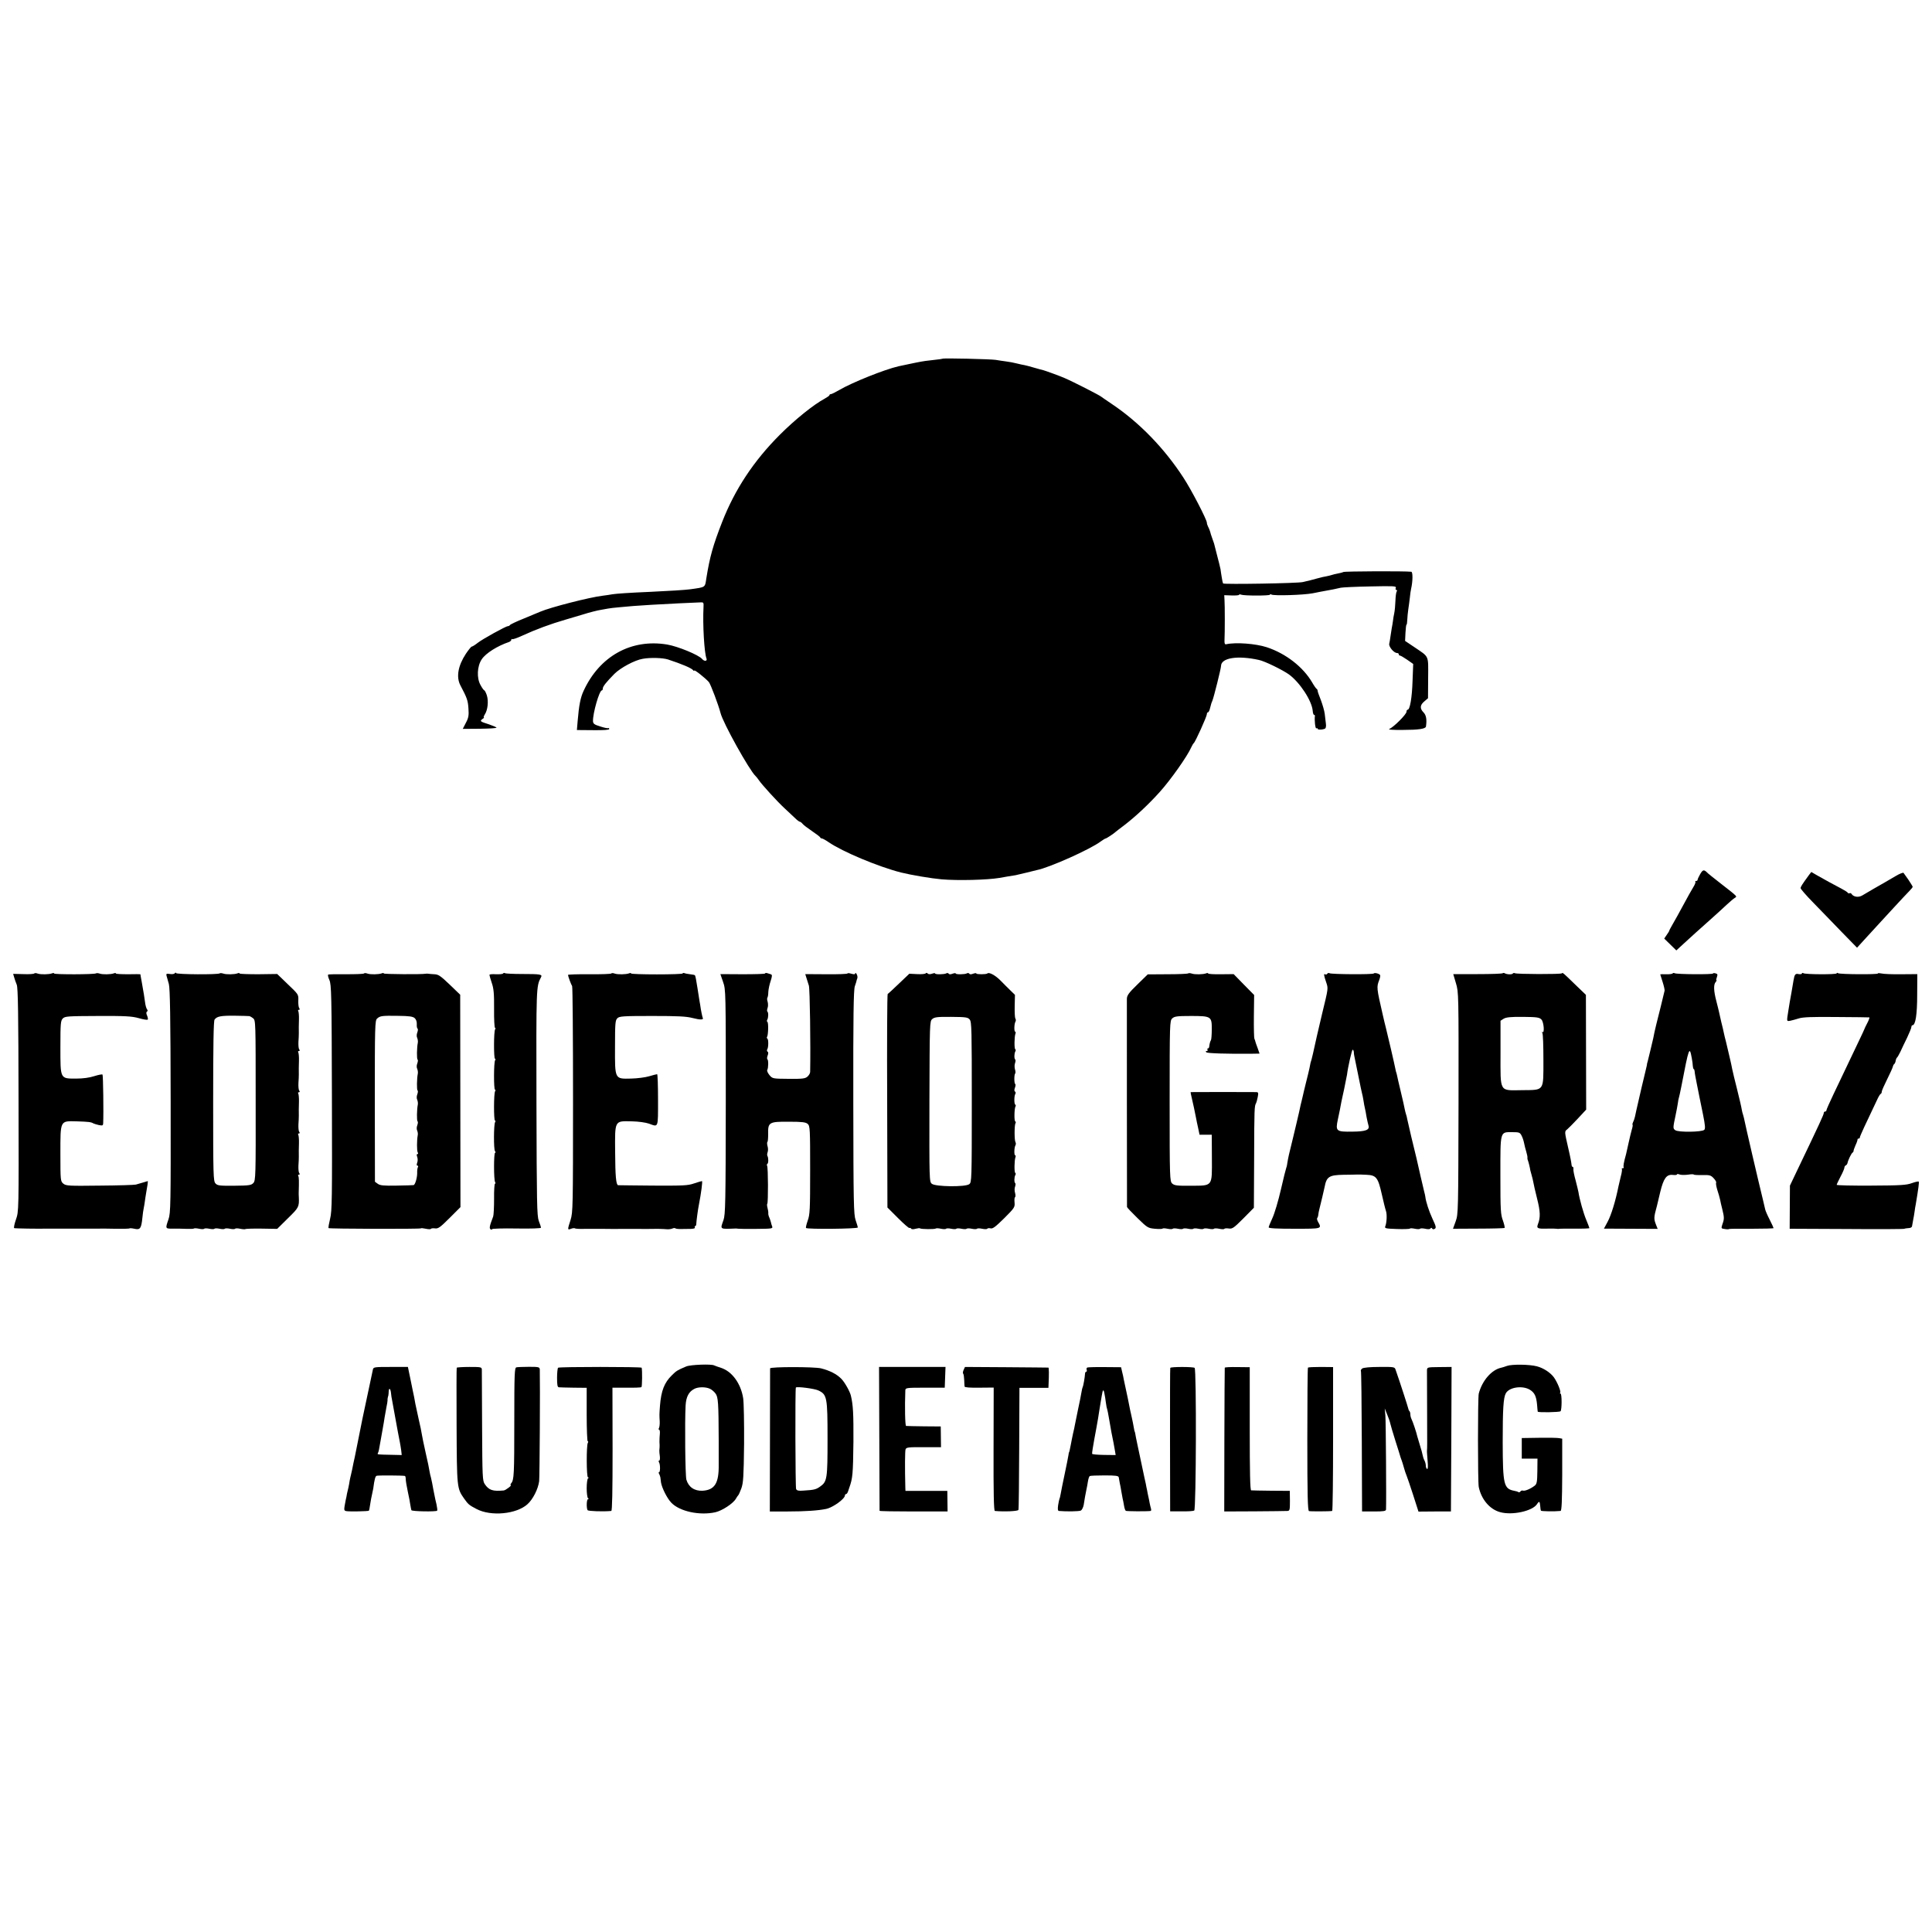
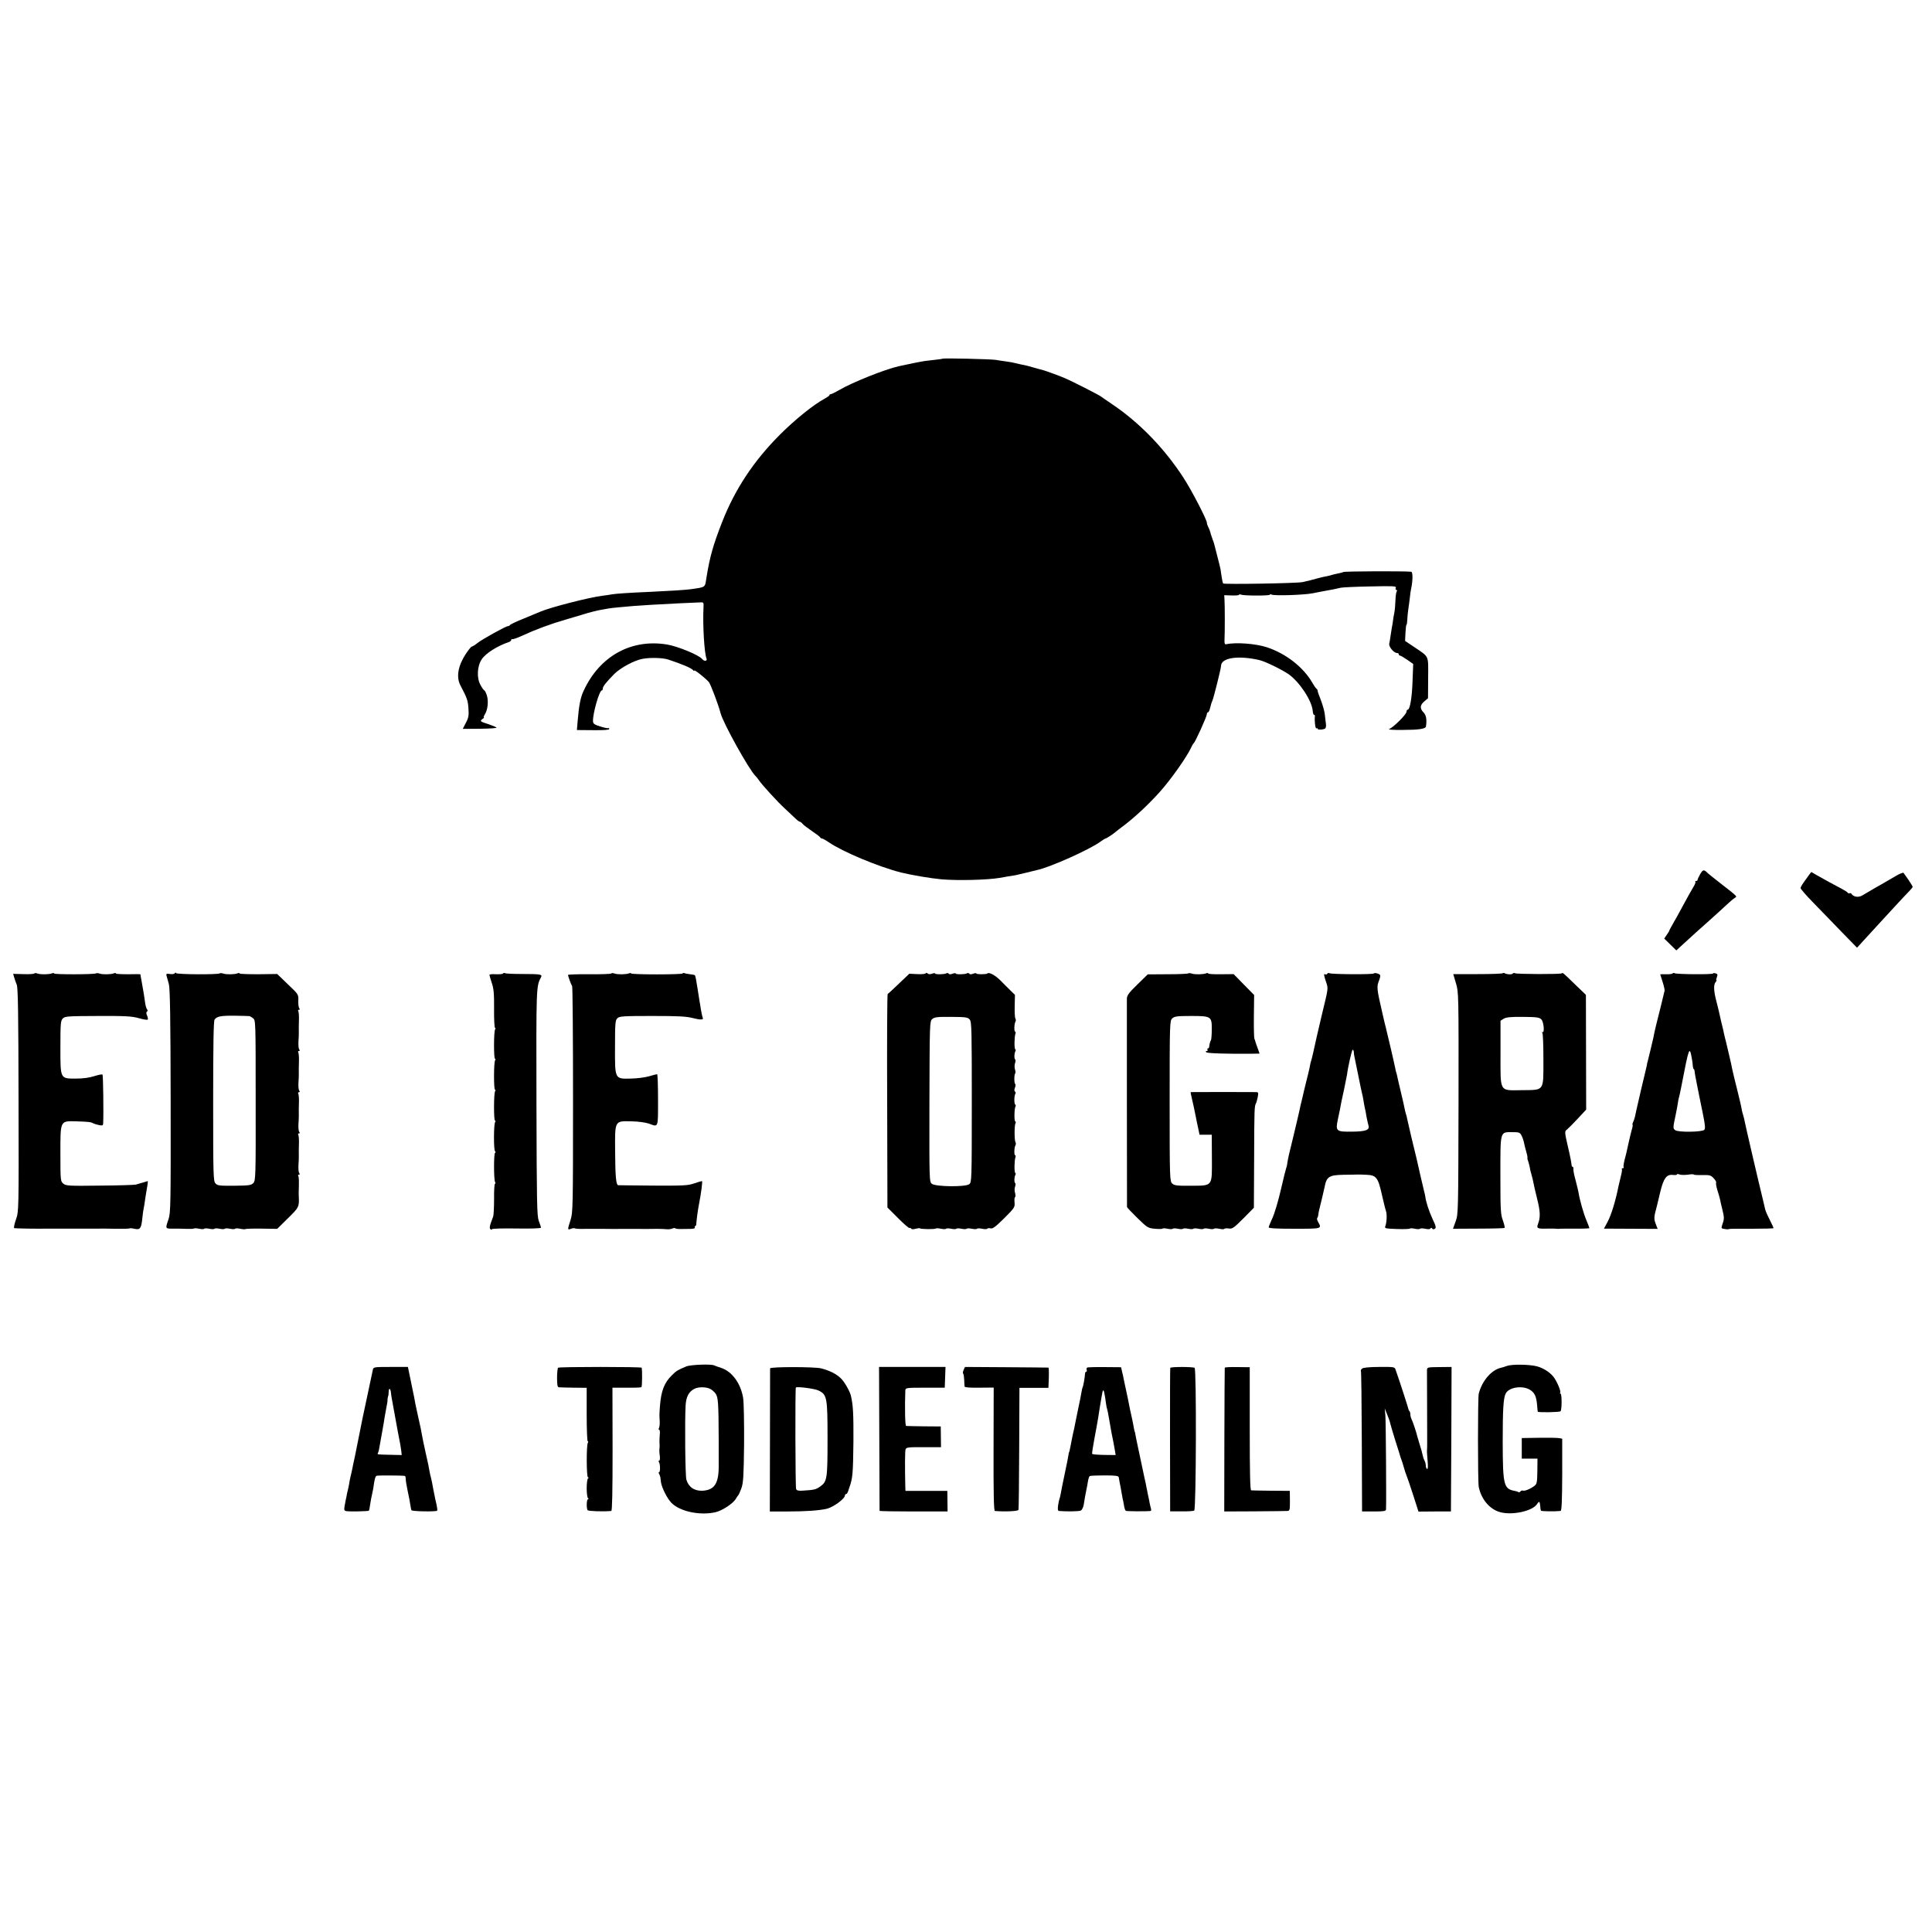
<svg xmlns="http://www.w3.org/2000/svg" version="1.0" width="1500pt" height="1500pt" viewBox="0 0 1500 1500" preserveAspectRatio="xMidYMid meet">
  <g transform="translate(0,1500) scale(0.1,-0.1)" fill="#000000" stroke="none">
    <path d="M7318 12215 c-1 -1 -30 -6 -63 -9 -57 -6 -82 -9 -142 -21 -16 -3 -37 -8 -48 -10 -17 -3 -58 -12 -90 -19 -108 -25 -358 -125 -457 -183 -31 -18 -61 -33 -67 -33 -6 0 -11 -3 -11 -8 0 -4 -17 -16 -37 -27 -86 -46 -230 -162 -348 -280 -203 -203 -349 -424 -448 -677 -72 -184 -96 -271 -123 -438 -11 -73 -4 -68 -124 -85 -32 -5 -177 -14 -310 -20 -166 -7 -265 -14 -296 -19 -16 -3 -49 -8 -74 -11 -103 -12 -409 -91 -485 -124 -11 -5 -67 -28 -125 -52 -58 -23 -108 -47 -111 -52 -3 -5 -10 -9 -15 -8 -15 0 -197 -100 -235 -130 -20 -16 -41 -29 -46 -29 -5 0 -25 -25 -46 -56 -61 -93 -76 -180 -43 -244 53 -100 59 -119 63 -180 4 -54 1 -73 -20 -112 l-24 -47 133 1 c73 1 131 4 129 9 -3 4 -29 15 -58 25 -70 22 -73 25 -52 41 11 7 16 13 12 13 -4 0 -1 10 7 23 23 35 30 103 16 148 -7 21 -16 39 -20 39 -3 0 -17 18 -29 41 -31 54 -27 146 9 200 31 47 121 104 213 135 9 4 17 11 17 17 0 6 3 8 6 5 3 -4 38 8 77 26 109 50 220 91 337 125 58 17 119 35 135 40 46 15 117 33 145 37 14 3 36 7 50 9 14 3 52 7 85 10 33 3 83 7 112 10 65 5 192 13 358 21 72 3 143 6 159 7 29 2 30 0 28 -38 -7 -133 6 -355 23 -397 9 -22 -17 -25 -34 -4 -26 31 -188 98 -272 112 -278 46 -524 -90 -648 -360 -24 -51 -36 -112 -46 -233 l-6 -71 125 -1 c85 -1 126 2 126 9 0 6 -3 9 -7 7 -5 -3 -33 3 -63 13 -46 14 -55 21 -56 41 -2 60 49 239 69 239 4 0 7 6 7 14 0 16 26 49 90 114 47 47 158 107 220 117 58 11 155 8 196 -5 110 -36 185 -68 196 -84 4 -6 8 -7 8 -2 0 10 87 -59 114 -90 14 -18 74 -177 90 -239 18 -76 225 -447 272 -490 6 -5 18 -21 27 -34 24 -35 143 -166 201 -219 27 -26 63 -59 79 -74 16 -16 32 -28 37 -28 4 0 14 -7 21 -16 7 -9 40 -34 74 -57 33 -22 62 -44 63 -49 2 -4 8 -8 14 -8 5 0 29 -13 52 -29 108 -74 385 -190 561 -235 81 -20 235 -46 315 -53 127 -11 356 -5 450 11 38 7 103 18 125 21 11 2 49 11 85 20 36 9 72 18 81 20 97 19 416 162 495 222 17 12 34 23 38 23 6 0 64 38 76 50 3 3 34 27 70 54 86 66 188 161 275 258 83 92 214 277 245 348 6 13 14 27 18 30 12 8 102 208 102 225 0 8 4 15 9 15 5 0 12 15 16 33 4 17 9 34 10 37 1 3 5 12 8 20 11 26 67 251 67 269 0 64 130 84 295 47 44 -9 181 -76 232 -112 85 -62 179 -205 185 -284 1 -16 6 -30 10 -30 4 0 7 -3 7 -7 -5 -33 3 -103 11 -98 6 3 10 2 10 -3 0 -10 42 -8 59 2 5 4 8 21 5 39 -2 17 -6 52 -9 76 -3 24 -17 71 -30 106 -14 34 -25 66 -25 72 0 6 -4 13 -8 15 -4 2 -20 24 -34 49 -70 120 -204 225 -353 274 -86 28 -242 40 -315 23 -11 -2 -14 6 -13 32 3 58 3 272 0 312 l-2 37 57 -2 c32 -1 58 1 58 5 0 4 7 5 16 1 24 -9 224 -9 224 0 0 5 5 5 11 1 19 -11 250 -4 322 10 15 3 39 8 55 11 85 15 140 26 162 32 14 3 117 8 229 10 183 4 203 3 198 -11 -4 -9 -2 -16 4 -16 6 0 7 -5 3 -12 -5 -7 -9 -40 -10 -73 -1 -33 -5 -76 -9 -95 -4 -19 -9 -46 -10 -60 -2 -14 -6 -41 -10 -60 -3 -19 -8 -48 -10 -65 -2 -16 -6 -40 -9 -53 -5 -23 36 -72 61 -72 7 0 13 -4 13 -10 0 -5 4 -10 10 -10 5 0 30 -15 55 -32 l47 -33 -5 -130 c-4 -130 -20 -225 -38 -225 -5 0 -9 -7 -9 -16 0 -20 -101 -121 -133 -133 -14 -6 26 -9 108 -8 116 0 173 8 176 26 8 54 2 88 -18 109 -31 31 -29 58 6 87 l28 24 1 158 c1 180 10 159 -106 238 l-73 49 3 63 c2 35 5 63 8 63 3 0 5 17 6 38 1 20 4 57 8 82 4 25 9 65 12 90 2 25 7 56 10 70 13 56 14 130 1 131 -52 6 -515 4 -527 -2 -8 -4 -28 -9 -45 -12 -16 -3 -37 -8 -45 -11 -8 -3 -26 -7 -40 -10 -14 -2 -45 -9 -70 -16 -25 -7 -52 -14 -60 -16 -8 -2 -33 -8 -55 -13 -40 -10 -610 -19 -619 -11 -2 3 -7 23 -10 45 -4 22 -8 52 -10 66 -3 14 -14 61 -26 105 -11 43 -22 86 -24 94 -3 8 -9 26 -14 40 -5 14 -10 28 -11 32 -4 18 -13 44 -22 60 -5 10 -9 23 -9 30 0 23 -120 255 -181 348 -149 230 -345 432 -559 575 -41 28 -77 52 -80 55 -10 10 -223 119 -285 145 -36 16 -144 55 -165 61 -8 2 -40 10 -70 19 -30 9 -64 18 -75 20 -11 1 -38 8 -60 13 -22 6 -60 13 -85 16 -25 3 -61 9 -80 12 -38 6 -406 15 -412 9z" />
    <path d="M13201 8215 c-11 -20 -21 -40 -21 -46 0 -5 -5 -9 -12 -9 -6 0 -9 -3 -5 -6 3 -3 -4 -23 -17 -43 -12 -20 -47 -81 -76 -136 -30 -55 -66 -122 -82 -148 -15 -26 -28 -50 -28 -53 0 -3 -9 -18 -20 -33 l-19 -28 47 -46 47 -46 51 47 c28 26 73 67 101 92 28 25 83 74 123 110 40 36 91 82 114 104 23 21 50 45 61 52 23 17 37 3 -111 119 -49 38 -91 72 -94 75 -30 31 -38 30 -59 -5z" />
    <path d="M14046 8208 c-57 -78 -66 -93 -66 -104 0 -6 44 -57 98 -112 53 -55 152 -156 218 -225 l122 -125 73 80 c41 45 85 93 99 108 14 15 66 71 115 125 50 54 102 110 118 126 15 15 27 30 27 34 0 3 -15 27 -32 53 -18 25 -36 50 -39 55 -3 4 -30 -6 -60 -24 -30 -17 -67 -39 -84 -49 -36 -20 -136 -78 -176 -102 -30 -18 -69 -12 -84 12 -3 5 -10 8 -15 5 -5 -3 -11 -1 -14 4 -3 5 -25 19 -48 31 -54 28 -140 75 -194 106 l-41 24 -17 -22z" />
    <path d="M266 7442 c-2 -4 -41 -7 -85 -5 l-79 2 8 -27 c4 -15 13 -40 20 -57 10 -23 13 -234 14 -895 2 -863 2 -865 -20 -928 -12 -34 -18 -64 -14 -67 5 -3 193 -6 260 -4 8 0 98 0 200 0 102 0 192 0 200 0 8 1 64 0 123 -1 59 -1 110 0 113 3 3 2 20 1 37 -3 46 -10 54 1 63 89 2 25 7 57 10 71 3 14 7 39 9 55 2 17 7 46 10 65 9 47 15 90 12 90 -1 0 -18 -5 -37 -11 -19 -5 -44 -13 -55 -16 -11 -3 -137 -7 -280 -8 -240 -3 -262 -2 -283 15 -22 19 -23 22 -23 230 0 265 -4 257 126 254 92 -3 112 -5 130 -16 6 -3 25 -9 43 -13 27 -5 32 -4 33 12 4 82 0 375 -5 380 -3 4 -32 -2 -64 -12 -37 -12 -86 -19 -140 -19 -126 0 -123 -6 -123 244 0 186 2 206 19 223 17 17 39 18 273 19 214 1 264 -2 317 -17 34 -10 65 -15 69 -11 3 3 1 17 -5 31 -7 16 -8 26 -1 31 6 3 7 10 1 17 -6 7 -13 32 -16 57 -6 46 -9 62 -26 159 -6 30 -10 56 -10 57 0 1 -43 1 -95 0 -52 0 -95 2 -95 6 0 4 -7 5 -16 1 -24 -9 -87 -10 -110 -2 -12 4 -25 5 -28 2 -9 -9 -326 -10 -326 -1 0 4 -7 5 -16 1 -24 -9 -87 -10 -111 -2 -12 5 -24 5 -27 1z" />
    <path d="M1357 7444 c-3 -6 -20 -9 -38 -6 -27 4 -30 2 -26 -14 3 -11 11 -39 18 -64 9 -34 13 -257 14 -910 1 -807 0 -868 -17 -917 -26 -76 -27 -73 47 -72 35 0 35 0 97 -2 27 -1 50 0 54 3 3 3 21 2 40 -2 19 -4 36 -4 39 0 3 4 21 4 40 0 19 -4 37 -4 40 0 3 4 21 4 40 0 19 -4 37 -4 40 0 3 4 21 4 40 0 19 -4 37 -4 40 0 3 4 20 4 39 0 19 -4 37 -5 40 -3 3 3 60 5 126 4 l122 -2 83 82 c85 83 88 88 85 164 -1 11 -1 26 -1 33 3 92 2 122 -3 131 -4 6 -2 11 5 11 7 0 8 4 2 13 -5 6 -7 32 -6 57 2 25 3 55 3 68 -1 43 0 53 1 106 1 30 -2 59 -5 65 -4 6 -2 11 5 11 7 0 8 4 2 13 -5 6 -7 32 -6 57 2 25 3 55 3 68 -1 43 0 53 1 106 1 30 -2 59 -5 65 -4 6 -2 11 5 11 7 0 8 4 2 13 -5 6 -7 32 -6 57 2 25 3 55 3 68 -1 43 0 53 1 106 1 30 -2 59 -5 65 -4 6 -2 11 5 11 7 0 8 4 2 13 -5 6 -7 32 -6 57 2 25 3 55 3 68 -1 43 0 53 1 106 1 30 -2 59 -5 65 -4 6 -2 11 5 11 7 0 8 4 2 13 -5 6 -8 33 -7 59 2 47 1 48 -81 126 l-83 80 -146 -2 c-80 0 -146 2 -146 6 0 4 -7 5 -16 1 -24 -9 -87 -10 -110 -2 -12 4 -25 5 -28 2 -10 -11 -336 -9 -339 2 -2 5 -6 5 -10 -1z m578 -333 c6 -1 19 -8 30 -17 20 -15 20 -27 20 -637 1 -587 0 -623 -18 -642 -16 -17 -32 -20 -147 -21 -117 -1 -131 1 -147 18 -17 18 -18 63 -18 639 0 435 3 623 11 633 18 25 48 31 156 30 57 -1 108 -2 113 -3z" />
-     <path d="M2826 7442 c-2 -4 -64 -6 -138 -6 -73 1 -136 0 -140 -3 -4 -2 0 -21 9 -41 16 -34 18 -111 20 -912 2 -789 1 -882 -14 -942 -9 -37 -15 -70 -12 -73 6 -6 710 -8 716 -2 2 3 20 1 39 -3 19 -4 36 -5 39 -1 2 4 17 6 32 4 24 -4 40 7 113 80 l85 85 -1 824 -1 825 -82 79 c-71 68 -88 79 -119 80 -20 1 -41 3 -47 4 -5 1 -14 1 -20 0 -28 -6 -325 -4 -325 2 0 4 -7 5 -16 1 -24 -9 -87 -10 -111 -2 -12 5 -24 5 -27 1z m394 -347 c11 -10 17 -28 16 -46 -1 -17 1 -32 6 -35 4 -3 3 -16 -2 -30 -6 -15 -6 -32 -1 -42 4 -9 7 -26 5 -37 -8 -40 -9 -127 -2 -131 4 -3 3 -16 -2 -30 -6 -15 -6 -32 -1 -42 4 -9 7 -26 5 -37 -8 -40 -9 -127 -2 -131 4 -3 3 -16 -2 -30 -6 -15 -6 -32 -1 -42 4 -9 7 -26 5 -37 -8 -40 -9 -127 -2 -131 4 -3 3 -16 -2 -30 -6 -15 -6 -32 -1 -42 4 -9 7 -26 4 -37 -7 -39 -7 -120 0 -132 5 -7 4 -13 -2 -13 -7 0 -7 -8 -2 -22 5 -13 5 -33 0 -45 -5 -15 -5 -23 2 -23 6 0 7 -5 4 -11 -4 -6 -7 -27 -6 -47 0 -37 -16 -91 -28 -93 -3 -1 -62 -3 -131 -4 -102 -2 -129 1 -147 14 l-22 16 -1 626 c0 584 1 627 18 641 23 21 38 23 164 21 86 -1 114 -5 128 -18z" />
    <path d="M3906 7442 c-3 -5 -28 -7 -56 -6 -27 2 -50 0 -50 -5 0 -4 8 -32 18 -62 15 -43 19 -83 18 -202 -1 -81 3 -147 7 -147 5 0 5 -5 1 -12 -11 -17 -11 -228 -1 -228 5 0 5 -5 1 -12 -11 -17 -11 -228 -1 -228 5 0 5 -5 1 -12 -11 -17 -11 -228 -1 -228 5 0 5 -6 1 -12 -11 -18 -12 -211 -1 -225 5 -7 6 -13 1 -13 -11 0 -11 -211 0 -228 4 -7 4 -12 -1 -12 -4 0 -8 -53 -7 -117 0 -65 -3 -127 -7 -138 -29 -76 -32 -92 -19 -100 6 -3 10 -3 10 2 0 4 85 7 190 5 111 -2 190 1 190 6 0 5 -7 29 -17 53 -14 40 -16 132 -18 919 -2 901 -2 902 35 972 13 23 -2 26 -147 26 -67 0 -126 3 -132 6 -5 4 -12 3 -15 -2z" />
    <path d="M4746 7442 c-2 -4 -79 -7 -170 -6 -91 1 -166 -2 -166 -5 0 -10 24 -75 32 -87 4 -6 7 -403 7 -883 0 -837 -1 -873 -19 -932 -25 -78 -25 -80 4 -69 13 5 27 6 30 3 3 -3 34 -5 68 -4 35 0 110 1 168 0 58 -1 112 -1 120 0 8 0 62 0 120 0 58 -1 112 -1 120 0 21 1 90 0 120 -3 14 -1 32 2 41 6 9 4 19 5 23 1 3 -3 24 -6 46 -5 22 0 56 1 76 1 21 1 33 5 29 11 -3 6 -2 10 2 10 5 0 9 8 9 18 1 22 12 108 20 147 18 92 30 185 24 185 -4 0 -31 -8 -61 -18 -48 -17 -85 -18 -319 -17 -146 1 -268 3 -271 3 -16 4 -22 71 -23 257 -2 249 -6 242 129 239 52 -1 108 -9 134 -18 74 -27 70 -38 70 184 0 110 -3 200 -7 200 -4 0 -32 -7 -62 -16 -30 -9 -93 -17 -140 -18 -128 -3 -126 -8 -125 247 0 180 2 206 18 221 15 16 43 18 270 18 203 0 264 -3 315 -16 58 -15 88 -15 78 2 -3 6 -14 57 -20 102 -2 8 -6 35 -10 60 -4 25 -9 56 -11 70 -9 60 -16 95 -20 98 -2 3 -19 6 -37 8 -18 2 -39 6 -45 9 -7 2 -13 1 -13 -3 0 -4 -90 -7 -200 -7 -110 0 -200 3 -200 7 0 4 -7 5 -16 1 -24 -9 -87 -10 -111 -2 -12 5 -24 5 -27 1z" />
-     <path d="M5940 7442 c0 -4 -78 -6 -174 -6 l-173 1 21 -61 c21 -60 21 -69 21 -931 -1 -790 -3 -874 -18 -918 -26 -74 -33 -70 98 -65 6 0 15 -1 20 -2 6 -1 68 -2 139 -1 118 1 128 2 121 19 -4 9 -8 25 -10 34 -2 9 -8 25 -12 35 -5 10 -9 25 -8 33 1 8 -2 27 -6 42 -4 14 -5 29 -2 32 8 8 7 281 -1 294 -3 6 -3 13 2 16 9 5 9 47 0 62 -3 5 -2 18 2 29 4 11 4 32 -1 47 -4 15 -4 30 -1 32 4 2 6 30 6 62 -2 91 7 96 162 95 104 0 130 -4 145 -17 18 -16 19 -39 19 -358 0 -310 -2 -346 -19 -393 -10 -29 -16 -54 -13 -57 10 -11 402 -7 402 4 0 5 -8 31 -17 57 -15 44 -17 129 -18 913 -1 675 2 873 12 903 7 20 13 39 13 42 0 3 3 11 6 19 3 8 1 23 -5 33 -6 10 -11 13 -11 6 0 -8 -9 -9 -30 -3 -16 5 -30 6 -30 2 0 -4 -74 -7 -164 -6 l-164 1 9 -29 c5 -15 14 -43 19 -60 8 -25 14 -461 10 -670 0 -10 -9 -26 -20 -36 -18 -16 -36 -19 -146 -18 -125 1 -126 1 -150 29 -13 16 -21 34 -17 40 9 15 10 77 1 83 -4 3 -3 16 2 29 6 15 6 27 -1 30 -5 4 -6 12 -2 18 10 16 10 77 1 83 -5 3 -6 10 -2 15 9 16 11 110 2 115 -5 3 -5 10 -1 17 9 15 10 57 1 63 -4 3 -3 15 1 27 5 12 5 34 1 49 -5 14 -5 29 -2 32 3 4 7 23 7 44 1 20 9 59 18 85 13 41 13 49 1 53 -8 2 -21 6 -29 9 -8 2 -15 1 -15 -3z" />
    <path d="M7187 7443 c-3 -5 -33 -8 -67 -6 l-60 3 -81 -77 c-44 -43 -84 -79 -87 -80 -4 -2 -6 -375 -4 -830 l2 -828 82 -82 c45 -45 85 -80 89 -77 4 2 10 0 13 -5 4 -6 18 -6 35 -1 16 4 32 6 34 3 7 -7 116 -8 123 -1 3 3 21 2 40 -2 19 -4 36 -4 39 0 3 4 21 4 40 0 19 -4 37 -4 40 0 3 4 21 4 40 0 19 -4 37 -4 40 0 3 4 21 4 40 0 19 -4 37 -4 40 0 3 4 21 4 40 0 19 -4 37 -4 40 0 3 5 14 6 26 3 16 -5 39 13 105 78 80 80 84 86 81 122 -2 21 -1 40 4 42 4 3 4 18 0 33 -5 15 -5 37 0 49 4 12 5 24 1 27 -9 6 -8 48 1 63 4 7 4 14 -1 17 -8 5 -7 98 2 121 3 8 2 15 -2 15 -10 0 -8 62 2 78 4 7 4 18 0 24 -9 15 -9 132 0 147 4 5 3 12 -2 15 -9 5 -7 99 2 115 4 5 3 12 -2 15 -9 6 -9 67 1 83 4 6 3 14 -2 18 -7 3 -7 15 -1 30 5 13 6 26 2 29 -9 5 -9 73 0 82 3 3 3 18 -2 32 -4 15 -4 37 1 49 4 12 5 24 1 27 -9 6 -8 48 1 63 4 7 4 14 -1 17 -8 5 -7 98 2 121 3 8 2 15 -2 15 -10 0 -8 62 2 78 4 7 4 18 -1 24 -4 7 -6 51 -5 98 l2 86 -36 35 c-19 18 -53 53 -76 76 -39 40 -90 68 -102 55 -9 -8 -86 -8 -86 0 0 4 -11 3 -25 -2 -15 -6 -26 -6 -30 1 -4 5 -12 6 -18 2 -15 -9 -87 -10 -87 -1 0 4 -11 3 -25 -2 -15 -6 -26 -6 -30 1 -4 5 -12 6 -18 2 -15 -9 -87 -10 -87 -1 0 4 -11 3 -24 -2 -15 -5 -27 -5 -34 2 -6 6 -12 6 -15 1z m342 -359 c15 -18 16 -81 16 -642 0 -608 -1 -622 -20 -636 -30 -23 -262 -20 -290 3 -20 16 -20 25 -19 639 2 611 2 623 22 640 17 15 40 18 147 17 115 -1 129 -3 144 -21z" />
    <path d="M9226 7443 c-4 -4 -76 -7 -161 -7 l-154 -1 -81 -79 c-66 -64 -80 -84 -81 -110 0 -36 0 -1608 1 -1617 0 -4 36 -42 80 -85 78 -76 83 -79 136 -84 31 -3 58 -2 60 1 2 4 20 3 39 -1 19 -4 37 -4 40 0 3 4 21 4 40 0 19 -4 37 -4 40 0 3 4 21 4 40 0 19 -4 37 -4 40 0 3 4 21 4 40 0 19 -4 37 -4 40 0 3 4 21 4 40 0 19 -4 37 -4 40 0 3 4 21 4 40 0 19 -4 37 -5 40 -1 2 4 18 6 35 3 28 -4 39 4 113 78 l82 83 2 386 c1 379 2 406 15 426 3 6 9 27 13 48 6 32 5 37 -11 38 -24 1 -508 1 -510 0 -1 -1 2 -18 7 -38 10 -42 28 -124 35 -163 2 -14 10 -49 16 -77 l11 -53 48 0 47 0 1 -179 c1 -227 9 -216 -165 -217 -107 -1 -126 2 -143 17 -19 18 -20 35 -20 641 0 608 1 623 20 641 17 16 37 19 145 19 158 0 163 -3 162 -105 0 -40 -3 -76 -6 -82 -7 -11 -12 -32 -14 -52 -1 -7 -5 -13 -10 -13 -5 0 -6 -4 -3 -10 3 -5 1 -10 -6 -10 -9 0 -10 -3 -3 -10 8 -8 158 -13 356 -11 l57 1 -15 43 c-9 23 -17 47 -18 52 -1 6 -4 15 -7 20 -3 6 -5 84 -4 175 l2 165 -80 81 -79 81 -99 -1 c-55 -1 -99 2 -99 6 0 4 -7 5 -16 1 -24 -9 -87 -10 -110 -2 -12 4 -25 5 -28 2z" />
    <path d="M10305 7440 c-4 -6 -11 -8 -16 -5 -13 9 -11 -8 7 -60 17 -51 18 -43 -31 -245 -14 -58 -32 -136 -41 -175 -8 -38 -18 -79 -20 -90 -3 -11 -7 -31 -10 -45 -3 -14 -8 -34 -11 -45 -7 -22 -9 -27 -16 -67 -3 -15 -15 -65 -27 -112 -11 -46 -23 -93 -25 -105 -3 -11 -7 -29 -9 -38 -3 -10 -12 -49 -20 -88 -9 -38 -29 -126 -46 -195 -35 -141 -37 -152 -45 -198 -2 -19 -7 -37 -9 -41 -2 -3 -21 -78 -41 -166 -20 -88 -50 -188 -66 -222 -16 -34 -29 -67 -29 -72 0 -8 65 -11 200 -11 218 0 214 -1 182 56 -6 12 -9 24 -5 27 3 4 7 14 8 24 1 10 4 29 8 43 9 37 39 159 41 173 15 81 35 94 146 96 52 1 102 1 110 2 8 0 39 0 69 -2 76 -3 90 -21 119 -150 13 -57 27 -115 32 -129 10 -26 7 -93 -5 -122 -6 -15 4 -17 90 -20 53 -2 99 0 101 3 2 4 20 3 39 -1 19 -4 37 -4 40 0 3 4 21 4 40 0 21 -5 38 -4 41 2 4 7 9 7 13 0 4 -7 12 -8 21 -2 12 7 9 20 -18 77 -28 61 -51 131 -56 173 -1 8 -5 26 -9 40 -10 41 -46 196 -50 216 -2 11 -7 30 -10 44 -18 70 -67 278 -71 300 -2 14 -7 32 -10 40 -3 8 -7 26 -10 40 -2 14 -16 74 -30 133 -14 59 -28 118 -30 130 -3 12 -5 22 -6 22 -1 0 -3 11 -6 25 -5 28 -60 266 -74 320 -5 19 -16 64 -24 100 -49 213 -49 216 -27 273 6 16 9 32 6 37 -7 11 -44 20 -49 12 -5 -9 -330 -7 -344 2 -6 3 -13 2 -17 -4z m206 -607 c0 -10 2 -25 4 -33 19 -91 42 -204 50 -245 3 -16 8 -37 10 -45 3 -8 7 -32 11 -54 3 -21 8 -48 11 -60 3 -11 9 -43 13 -69 5 -26 12 -56 15 -66 10 -34 -21 -46 -124 -47 -127 -2 -133 3 -114 94 14 66 19 89 27 135 2 12 7 33 10 47 3 14 8 36 11 50 3 14 9 43 13 65 5 22 9 45 10 50 7 60 38 195 44 195 4 0 8 -8 9 -17z" />
    <path d="M11667 7444 c-3 -4 -91 -7 -195 -7 l-189 0 21 -71 c21 -70 21 -82 20 -931 -2 -842 -2 -861 -22 -917 l-21 -58 197 1 c108 0 200 3 203 5 4 2 -2 28 -12 57 -18 47 -20 79 -20 351 0 349 -4 336 92 336 54 0 60 -2 73 -28 8 -15 16 -41 19 -57 3 -17 11 -47 17 -67 6 -20 10 -40 9 -45 -1 -4 0 -15 4 -23 5 -13 17 -62 18 -75 0 -2 5 -19 10 -37 5 -18 12 -44 14 -58 2 -14 15 -70 29 -126 25 -99 27 -145 7 -197 -13 -34 -5 -38 71 -36 35 1 68 0 73 -1 6 -1 15 -2 20 0 6 1 61 1 123 1 61 -1 112 1 112 4 0 3 -11 32 -24 63 -22 52 -53 162 -61 217 -2 11 -12 52 -22 91 -11 39 -19 78 -17 87 1 10 -1 17 -5 17 -4 0 -8 6 -9 13 -2 21 -9 60 -27 137 -28 122 -29 126 -8 141 10 8 47 46 83 84 l65 70 -1 445 -1 446 -77 74 c-106 103 -103 100 -110 93 -8 -8 -351 -7 -364 1 -6 3 -13 2 -16 -2 -6 -10 -48 -8 -64 2 -5 3 -12 3 -15 0z m301 -360 c18 -20 25 -107 8 -97 -5 4 -6 0 -1 -7 5 -8 8 -101 8 -208 0 -247 9 -234 -164 -236 -182 -2 -169 -23 -169 288 l0 251 25 16 c19 11 54 15 150 14 110 -1 127 -4 143 -21z" />
    <path d="M12987 7443 c-3 -5 -26 -8 -51 -7 -25 1 -46 0 -46 -1 0 -1 8 -27 18 -57 10 -31 17 -62 16 -69 -4 -19 -52 -215 -65 -264 -5 -22 -12 -49 -14 -60 -2 -11 -6 -31 -9 -45 -4 -19 -41 -173 -45 -187 -1 -2 -1 -4 -2 -5 0 -2 -2 -12 -4 -24 -3 -11 -20 -87 -40 -168 -19 -81 -37 -160 -40 -174 -3 -15 -8 -38 -11 -51 -3 -13 -9 -32 -14 -41 -5 -10 -7 -19 -5 -22 3 -2 0 -20 -6 -39 -5 -19 -17 -65 -25 -104 -9 -38 -17 -77 -19 -85 -18 -64 -23 -95 -19 -102 3 -4 0 -8 -7 -8 -7 0 -10 -3 -7 -6 3 -3 0 -29 -8 -57 -7 -29 -15 -63 -18 -77 -23 -115 -56 -223 -85 -277 l-28 -52 208 -1 209 -1 -11 28 c-20 51 -20 58 6 153 2 8 13 56 25 105 26 107 49 138 97 133 18 -2 33 -1 33 4 0 4 10 4 21 -1 12 -4 41 -4 65 -1 24 4 44 4 44 1 0 -3 29 -5 65 -4 59 1 68 -1 90 -25 13 -14 22 -29 19 -34 -3 -5 1 -30 9 -56 9 -26 18 -60 22 -77 3 -16 10 -48 16 -70 16 -65 17 -78 3 -116 -12 -37 -12 -37 17 -41 16 -3 31 -3 33 0 3 2 81 3 175 2 94 0 171 2 171 5 0 3 -14 33 -31 67 -17 33 -32 68 -34 78 -2 9 -10 45 -19 81 -36 146 -138 586 -141 606 -2 11 -7 32 -11 45 -4 12 -9 30 -10 38 -5 30 -16 77 -40 174 -14 55 -30 120 -35 145 -5 25 -11 55 -14 66 -3 11 -7 30 -10 43 -7 30 -12 50 -24 102 -7 25 -14 56 -17 70 -3 14 -11 52 -20 85 -8 33 -16 69 -18 80 -2 11 -12 49 -21 85 -20 77 -22 125 -5 145 7 8 10 15 6 15 -3 0 -1 11 4 24 7 20 5 25 -11 29 -10 3 -19 2 -19 -1 0 -9 -284 -7 -298 2 -6 3 -13 3 -15 -1z m148 -659 c4 -21 8 -49 8 -61 1 -13 4 -23 7 -23 3 0 6 -8 7 -17 0 -10 8 -54 17 -98 9 -44 18 -91 21 -105 3 -14 15 -73 27 -132 17 -85 19 -111 10 -120 -18 -18 -202 -20 -225 -3 -19 14 -19 16 3 120 6 28 13 66 16 85 2 19 7 43 10 52 4 15 8 33 18 83 59 306 63 318 81 219z" />
-     <path d="M13990 7442 c0 -5 -11 -7 -24 -5 -27 6 -33 -1 -41 -48 -3 -19 -10 -61 -16 -94 -13 -69 -15 -85 -24 -140 -14 -88 -15 -85 15 -80 14 3 44 11 66 18 29 10 104 13 289 11 138 -1 253 -2 258 -3 4 0 -3 -20 -15 -43 -12 -24 -23 -45 -23 -48 -1 -3 -17 -39 -37 -80 -54 -114 -142 -297 -203 -426 -30 -63 -55 -119 -55 -125 0 -5 -4 -9 -10 -9 -5 0 -10 -4 -10 -10 0 -13 -27 -72 -213 -460 l-50 -105 -1 -167 -1 -168 443 -2 c244 -2 446 -1 448 2 3 2 17 4 31 5 15 0 27 6 28 15 2 8 6 31 9 50 4 19 9 49 11 65 2 17 6 41 9 55 21 125 27 172 23 176 -3 3 -27 -2 -54 -12 -41 -15 -88 -18 -315 -19 -148 -1 -268 2 -268 6 0 4 14 33 30 64 17 31 30 63 30 70 0 7 5 15 11 17 5 2 11 10 13 18 4 22 29 74 39 81 5 3 8 9 8 13 -1 3 6 23 15 44 10 20 16 40 16 45 -1 4 3 7 8 7 6 0 10 4 10 10 0 8 46 108 138 300 9 19 20 37 25 38 4 2 7 10 7 17 0 7 19 50 42 96 23 46 43 90 44 98 2 8 6 17 11 20 4 3 10 15 11 26 2 11 7 22 11 25 4 3 15 23 26 45 10 22 33 71 52 109 18 38 33 75 33 83 0 7 4 13 8 13 24 0 37 82 37 236 l1 161 -125 -1 c-69 -1 -138 2 -153 6 -16 3 -28 4 -28 0 0 -9 -294 -7 -309 2 -6 4 -11 4 -11 -1 0 -10 -242 -9 -258 1 -7 4 -12 3 -12 -2z" />
    <path d="M5328 4391 c-67 -28 -77 -34 -111 -68 -59 -57 -84 -121 -93 -238 -5 -69 -5 -67 -2 -121 1 -22 -2 -45 -6 -52 -4 -7 -3 -12 1 -12 5 0 8 -15 6 -32 -2 -18 -3 -46 -3 -63 1 -16 2 -36 1 -42 -1 -7 -1 -19 -2 -25 0 -7 1 -28 4 -45 2 -18 0 -33 -5 -33 -5 0 -6 -5 -2 -12 11 -17 11 -78 1 -78 -4 0 -5 -6 0 -12 4 -7 8 -20 10 -28 1 -8 3 -26 5 -40 7 -42 47 -123 80 -157 65 -68 220 -101 342 -74 53 12 140 69 160 106 6 11 14 22 17 25 4 3 15 28 25 55 15 43 18 90 21 345 1 162 -2 321 -7 354 -18 115 -87 209 -172 236 -24 8 -47 16 -53 19 -21 12 -184 6 -217 -8z m183 -173 c14 -6 34 -23 44 -37 21 -27 24 -72 25 -366 0 -60 0 -145 0 -187 2 -144 -31 -196 -125 -202 -63 -3 -109 28 -126 86 -9 32 -13 449 -6 576 4 68 25 107 68 129 30 16 88 16 120 1z" />
    <path d="M11700 4395 c-19 -7 -39 -13 -45 -14 -75 -16 -148 -101 -174 -201 -8 -32 -8 -685 0 -725 20 -96 85 -173 165 -195 94 -27 254 8 288 63 16 25 21 21 24 -14 1 -18 4 -35 6 -38 4 -5 104 -7 152 -2 9 1 12 78 13 281 l0 280 -22 4 c-12 3 -83 4 -157 3 l-135 -2 0 -80 0 -80 61 0 61 0 -1 -97 c-1 -84 -4 -100 -21 -113 -29 -23 -77 -44 -91 -38 -7 2 -15 -1 -19 -6 -3 -6 -11 -9 -16 -6 -5 4 -19 8 -31 10 -83 16 -90 45 -91 377 0 256 5 345 24 380 26 48 129 63 187 28 37 -23 50 -51 56 -118 2 -26 4 -49 5 -52 2 -8 169 -5 177 3 11 11 11 137 0 137 -5 0 -7 3 -3 6 9 9 -22 83 -49 121 -28 37 -81 72 -132 85 -56 15 -193 17 -232 3z" />
    <path d="M2895 4366 c-4 -17 -66 -308 -81 -381 -11 -54 -45 -223 -49 -245 -3 -14 -7 -36 -10 -50 -3 -14 -8 -36 -11 -50 -3 -14 -7 -36 -10 -50 -3 -14 -7 -32 -9 -40 -2 -8 -7 -28 -10 -45 -2 -16 -7 -41 -10 -55 -3 -14 -8 -35 -11 -47 -2 -13 -6 -35 -10 -50 -15 -78 -15 -80 3 -85 22 -5 172 -2 177 3 2 2 7 24 10 49 4 25 10 61 15 80 4 19 8 38 9 43 9 70 16 96 26 99 9 4 198 3 219 -1 4 0 7 -11 7 -23 0 -13 7 -57 16 -98 9 -41 18 -88 20 -105 3 -16 6 -35 8 -40 3 -10 191 -13 200 -4 3 3 0 25 -5 49 -6 25 -13 55 -15 68 -2 12 -7 34 -10 50 -3 15 -7 37 -9 49 -2 11 -6 30 -9 41 -4 11 -8 33 -11 48 -2 16 -15 81 -30 144 -14 63 -28 129 -30 145 -2 17 -13 68 -24 115 -10 47 -22 101 -26 120 -3 19 -8 44 -10 55 -3 11 -14 68 -26 126 l-22 106 -134 0 c-128 0 -134 -1 -138 -21z m141 -184 c1 -15 5 -38 8 -52 3 -14 12 -63 20 -110 26 -143 28 -154 41 -220 3 -14 7 -41 10 -61 l4 -36 -87 2 c-102 2 -105 2 -98 13 5 8 10 30 21 97 3 17 10 57 16 90 6 33 13 74 15 90 3 17 9 51 14 78 6 26 9 51 9 55 -1 4 0 12 1 17 1 6 3 15 5 20 1 6 3 21 3 34 2 31 15 19 18 -17z" />
-     <path d="M3546 4381 c-2 -3 -2 -206 -1 -451 2 -479 3 -486 57 -563 33 -47 39 -52 98 -83 112 -59 311 -40 396 38 42 38 82 117 90 178 4 34 8 753 5 866 -1 20 -6 22 -83 22 -46 0 -90 -2 -99 -4 -14 -4 -16 -49 -16 -417 0 -416 -2 -457 -24 -483 -6 -8 -8 -14 -4 -14 14 0 -38 -40 -54 -42 -85 -8 -115 2 -147 49 -18 26 -19 54 -21 448 -1 231 -2 430 -2 441 -1 20 -6 21 -96 21 -53 0 -97 -3 -99 -6z" />
    <path d="M4333 4381 c-4 -3 -8 -39 -8 -78 0 -58 3 -73 15 -74 8 -1 60 -2 115 -3 l100 -1 0 -208 c0 -114 4 -207 8 -207 5 0 5 -5 1 -12 -12 -19 -11 -268 1 -268 7 0 7 -3 0 -8 -5 -4 -10 -38 -10 -77 0 -38 5 -73 10 -77 7 -5 7 -8 0 -8 -11 0 -13 -69 -3 -85 5 -8 121 -12 184 -6 7 1 10 146 10 479 l-1 478 108 0 c60 -1 112 1 117 4 6 4 7 129 2 151 -2 8 -639 8 -649 0z" />
    <path d="M5979 4376 c0 -6 -1 -258 -1 -561 l-1 -550 139 0 c135 0 238 7 299 20 52 11 145 78 145 105 0 5 4 10 9 10 5 0 12 10 16 23 4 12 8 24 9 27 26 72 29 104 32 357 1 213 -2 284 -20 358 -8 33 -48 104 -74 130 -36 37 -90 64 -157 81 -52 13 -395 13 -396 0z m374 -171 c68 -32 72 -52 72 -375 0 -313 -3 -333 -58 -372 -31 -22 -46 -26 -130 -31 -36 -3 -50 0 -56 12 -6 12 -8 777 -2 788 5 10 145 -8 174 -22z" />
    <path d="M6827 3831 c1 -306 2 -558 2 -561 1 -3 120 -5 264 -5 l264 0 -1 80 -1 80 -163 0 -162 0 -1 25 c-4 156 -3 284 2 298 6 15 24 17 141 16 l134 0 -1 80 -1 81 -129 1 c-72 1 -134 2 -140 3 -8 1 -11 146 -6 276 1 20 7 21 154 21 l152 0 3 80 3 81 -258 0 -258 0 2 -556z" />
    <path d="M7482 4365 c-6 -13 -8 -26 -4 -30 4 -4 7 -25 8 -48 1 -23 2 -47 3 -52 1 -7 41 -10 114 -9 l112 1 -1 -478 c-1 -340 2 -479 10 -480 74 -7 179 -2 183 8 3 6 5 222 6 480 l2 468 112 0 113 0 1 25 c4 81 3 130 -1 132 -3 0 -150 2 -327 3 l-321 2 -10 -22z" />
    <path d="M8443 4383 c-7 -2 -9 -11 -6 -19 3 -8 1 -14 -4 -14 -5 0 -9 -8 -9 -17 -1 -24 -13 -94 -18 -102 -2 -3 -7 -23 -10 -43 -3 -21 -15 -79 -26 -130 -10 -51 -21 -104 -24 -118 -2 -14 -9 -45 -15 -70 -5 -25 -13 -61 -16 -80 -9 -46 -13 -65 -15 -65 -1 0 -3 -11 -5 -25 -2 -14 -15 -79 -29 -145 -14 -66 -28 -135 -31 -154 -3 -19 -8 -37 -10 -40 -2 -4 -6 -25 -10 -49 -4 -31 -2 -42 7 -43 55 -5 156 -4 169 3 9 4 19 24 23 45 7 47 13 79 21 118 4 17 9 46 12 65 3 19 9 37 14 40 4 3 56 5 115 5 87 0 108 -3 110 -15 1 -8 5 -28 8 -45 4 -16 9 -45 12 -64 3 -18 8 -43 10 -55 3 -11 8 -37 11 -56 3 -19 9 -37 14 -40 6 -4 162 -5 192 -1 5 1 6 9 3 19 -3 9 -7 28 -10 42 -2 14 -7 36 -10 50 -3 14 -8 36 -10 50 -3 14 -8 36 -10 50 -3 14 -8 34 -10 45 -53 250 -69 323 -71 340 -2 11 -4 20 -5 20 -1 0 -3 9 -5 20 -5 28 -14 76 -21 105 -7 29 -12 54 -20 95 -3 17 -7 35 -8 40 -3 12 -24 111 -31 145 -2 14 -8 41 -13 60 l-8 35 -124 1 c-69 1 -130 -1 -137 -3z m132 -204 c3 -13 8 -44 11 -69 3 -25 8 -48 10 -51 1 -3 8 -32 13 -65 14 -83 29 -165 36 -194 3 -14 8 -41 11 -61 l6 -36 -91 1 c-50 1 -91 4 -92 9 -1 7 8 63 17 112 11 57 26 142 29 160 2 11 7 43 11 70 4 28 8 52 9 55 0 3 4 27 9 53 8 51 14 55 21 16z" />
    <path d="M9086 4380 c-2 -3 -2 -254 -2 -559 l1 -555 88 0 c49 -1 93 2 99 6 15 9 18 1096 3 1108 -11 9 -185 9 -189 0z" />
    <path d="M9509 4381 c-1 -3 -2 -256 -3 -561 l-1 -555 235 1 c129 1 244 2 255 3 19 1 20 8 20 79 l-1 77 -144 1 c-80 1 -150 2 -156 3 -8 1 -11 137 -11 479 l0 477 -96 1 c-53 1 -98 -1 -98 -5z" />
-     <path d="M10155 4382 c-3 -3 -5 -254 -5 -558 0 -433 3 -553 13 -556 10 -3 155 -3 180 1 4 1 7 252 7 559 l0 558 -95 1 c-52 0 -97 -2 -100 -5z" />
    <path d="M10576 4375 c-8 -7 -13 -15 -10 -18 3 -3 6 -250 7 -549 l2 -543 92 0 c76 0 93 3 94 15 3 64 -1 687 -5 730 l-5 55 19 -47 c11 -26 22 -58 24 -70 3 -13 21 -75 41 -138 20 -63 38 -119 39 -125 2 -5 6 -17 9 -25 3 -8 11 -33 17 -55 6 -22 15 -49 20 -60 5 -11 28 -79 51 -150 l42 -131 126 1 126 0 3 561 2 561 -95 -1 c-95 -1 -95 -1 -96 -26 0 -14 0 -151 1 -305 1 -281 1 -294 -1 -317 -1 -7 2 -44 5 -81 4 -44 2 -66 -4 -62 -6 3 -10 15 -10 26 0 11 -5 30 -11 41 -6 11 -12 30 -14 42 -2 11 -11 46 -21 76 -9 30 -18 60 -20 67 -5 26 -36 119 -45 135 -5 10 -9 26 -9 36 0 10 -3 22 -7 26 -4 3 -8 12 -9 19 -1 9 -69 218 -90 277 -1 3 -5 15 -9 26 -6 21 -13 22 -125 21 -73 0 -124 -5 -134 -12z" />
  </g>
</svg>